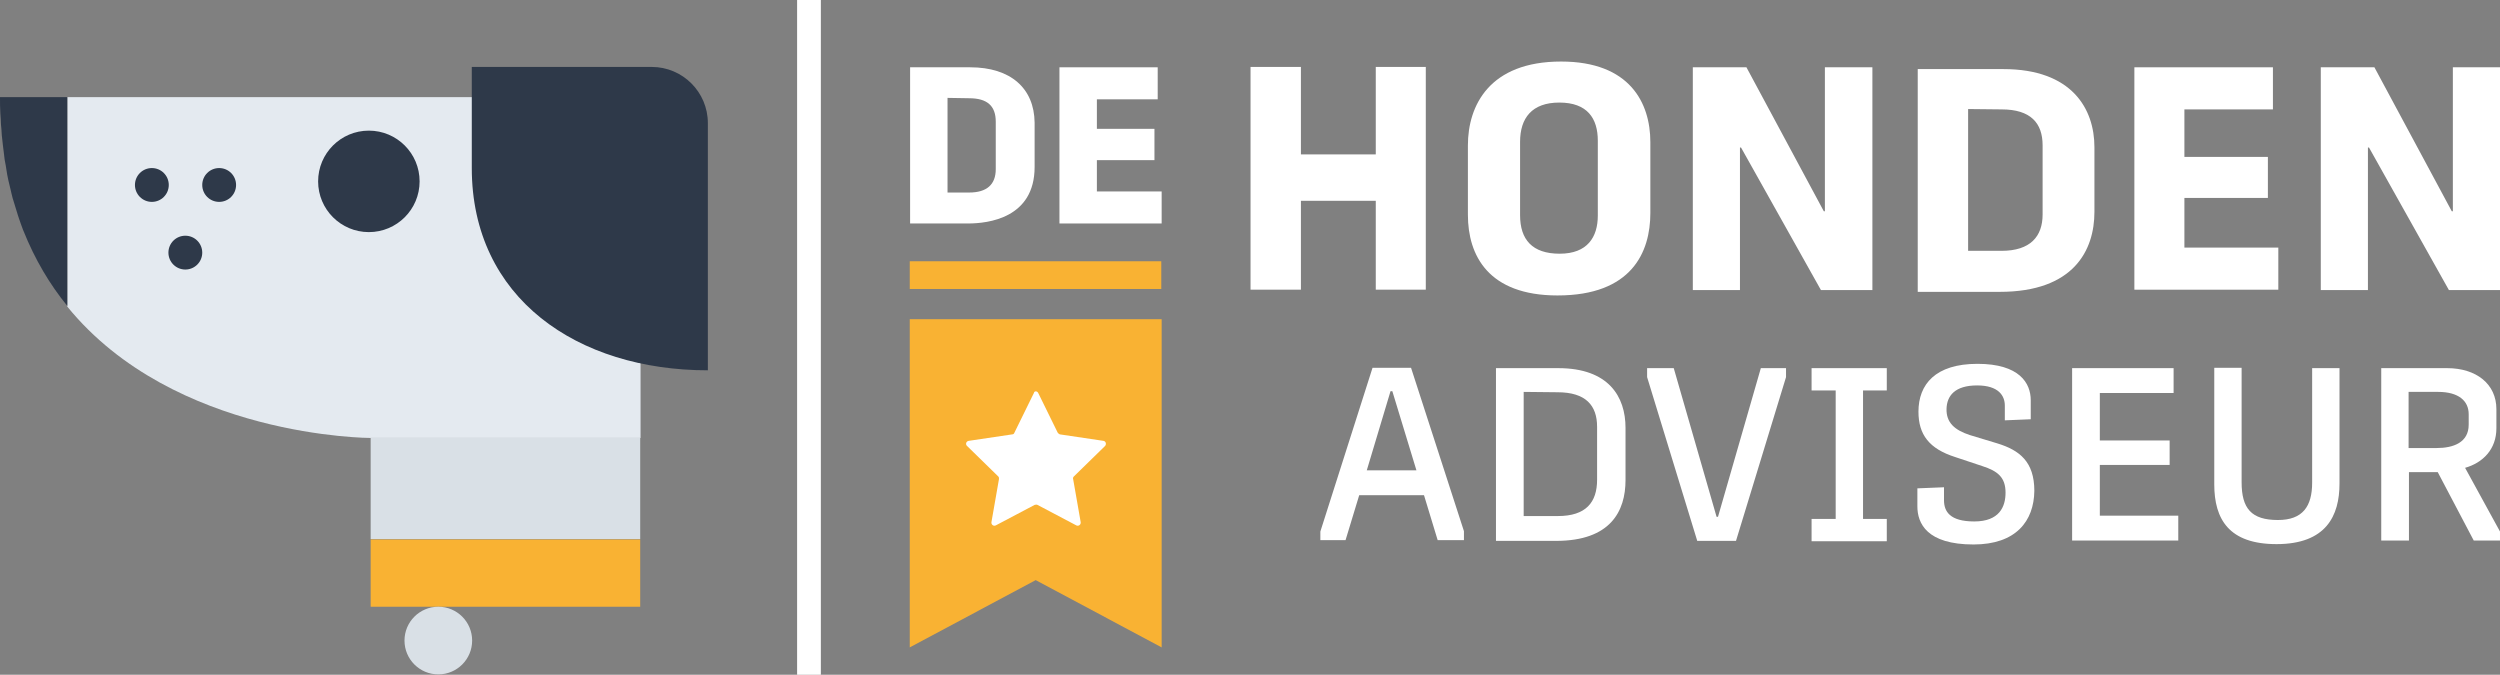
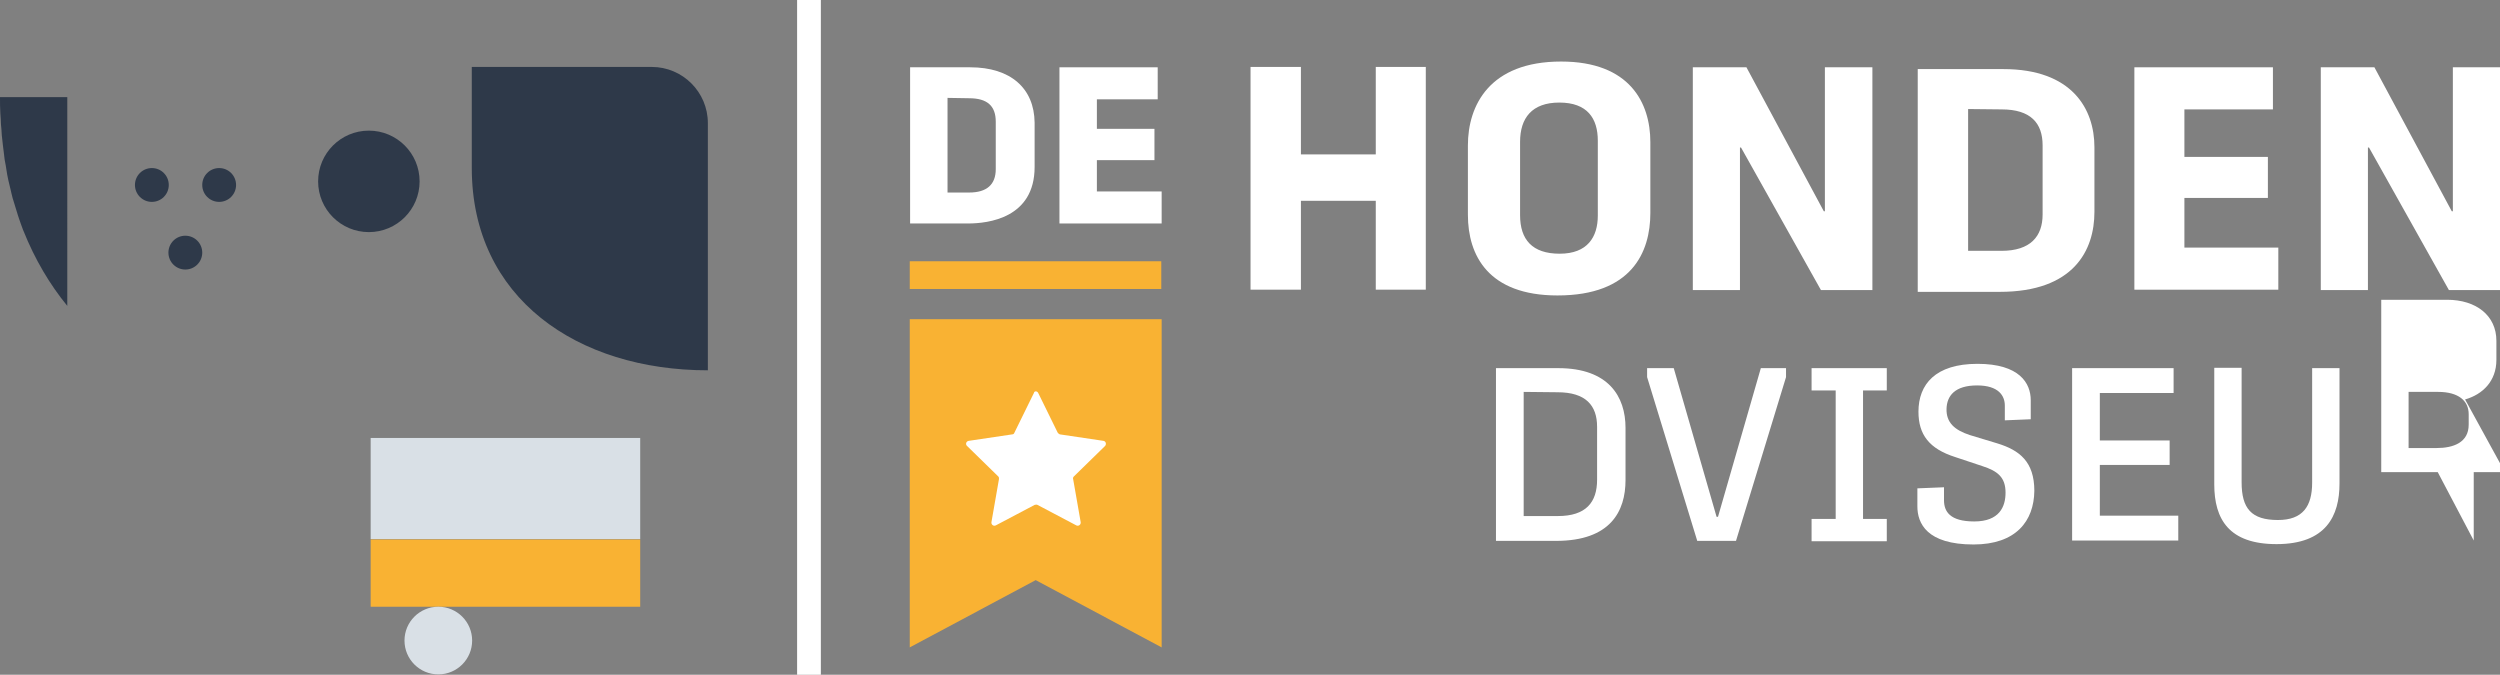
<svg xmlns="http://www.w3.org/2000/svg" version="1.1" x="0px" y="0px" viewBox="0 0 694.7 187.5" style="enable-background:new 0 0 694.7 187.5;" xml:space="preserve">
  <rect x="0" y="0" width="694.7" height="187.5" fill="#808080" stroke="none" />
  <style type="text/css">
	.st0{fill:#F9B233;}
	.st1{fill:#E4EAF0;}
	.st2{fill:#FFFFFF;}
	.st3{fill:#D9E0E6;}
	.st4{fill:#2E3949;}
</style>
  <g id="Laag_2">
</g>
  <g id="Laag_1">
    <g>
      <g>
        <polygon class="st0" points="322.8,179.9 287.8,161.2 252.8,179.9 252.8,88.7 322.8,88.7    " />
        <rect x="103" y="149.9" class="st0" width="74.9" height="18.7" />
        <rect x="252.8" y="72.6" class="st0" width="69.9" height="7.7" />
      </g>
-       <path class="st1" d="M18.7,27v58.2v0c29.7,36.5,84.3,36.5,84.3,36.5H178V27H18.7z" />
      <path class="st2" d="M288.5,109.2l5.4,11c0.1,0.2,0.4,0.4,0.6,0.5l12.1,1.8c0.7,0.1,0.9,0.9,0.5,1.4l-8.7,8.5    c-0.2,0.2-0.3,0.5-0.2,0.7l2.1,12c0.1,0.7-0.6,1.2-1.2,0.9l-10.8-5.7c-0.2-0.1-0.5-0.1-0.8,0l-10.8,5.7c-0.6,0.3-1.3-0.2-1.2-0.9    l2.1-12c0-0.3,0-0.5-0.2-0.7l-8.7-8.5c-0.5-0.5-0.2-1.3,0.5-1.4l12.1-1.8c0.3,0,0.5-0.2,0.6-0.5l5.4-11    C287.4,108.6,288.2,108.6,288.5,109.2z" />
      <g>
        <path class="st2" d="M347.5,80.5V18.6h14v24.3h20.8V18.6h13.9v61.9h-13.9V55.8h-20.8v24.7H347.5z" />
        <path class="st2" d="M432.8,82.1c-19.2,0-24.9-11.1-24.9-22.4V40.4c0-11.1,6-23.3,25.9-23.3c19.1,0,24.8,11.5,24.8,22.4v19.7     C458.6,70.1,453.4,82.1,432.8,82.1z M433.4,70.5c7.7,0,10.6-4.6,10.6-10.6V39.1c0-6.2-2.9-10.6-10.7-10.6     c-7.6,0-10.9,4.3-10.9,10.9v20.4C422.4,66.6,425.8,70.5,433.4,70.5z" />
        <path class="st2" d="M470.4,80.6V18.7h14.9l21.5,40h0.3v-40h13.2v61.9h-14.3L483.8,41h-0.3v39.6H470.4z" />
        <path class="st2" d="M532.9,81.1V19.2h23.8c19.1,0,25.3,11.1,25.3,21.7v18c0,10.6-5.7,22.2-26.3,22.2H532.9z M546.9,30.3v39.4     h9.3c8,0,11.4-4,11.4-10.1V40.4c0-6.2-3.3-10-11.4-10L546.9,30.3z" />
        <path class="st2" d="M593.1,80.6V18.7h38.5v11.7h-24.6v13.2h23.2v11.4h-23.2v13.8h26.1v11.7H593.1z" />
        <path class="st2" d="M644.9,80.6V18.7h14.9l21.5,40h0.3v-40h13.2v61.9h-14.3L658.3,41H658v39.6H644.9z" />
        <g>
          <path class="st2" d="M269.6,18.7h-16.7v43.4h16.1c5.6,0,18.5-1.5,18.5-15.7V34.1C287.4,24.5,280.8,18.7,269.6,18.7z M263.3,27.2      l6,0.1c5,0,7.4,2.1,7.4,6.5v13.2c0,4.3-2.5,6.5-7.4,6.5h-6V27.2z" />
          <polygon class="st2" points="304.8,53.2 304.8,44.5 320.8,44.5 320.8,35.8 304.8,35.8 304.8,27.6 321.7,27.6 321.7,18.7       294.4,18.7 294.4,62.1 322.8,62.1 322.8,53.2     " />
        </g>
        <g>
-           <path class="st2" d="M366.9,150.2v-2.5l14.5-45.5h10.7l14.7,45.4v2.5h-7.3l-3.8-12.5h-18l-3.8,12.5H366.9z M379.8,130.7h13.8      l-6.7-22h-0.5L379.8,130.7z" />
          <path class="st2" d="M415.7,150.2v-47.9h17.3c14,0,18.7,7.9,18.7,16.6v14.5c0,8.7-4.2,16.9-19.3,16.9H415.7z M423.4,108.9v34.5      h9.5c7.8,0,10.9-3.8,10.9-10.1v-14.7c0-5.9-3.1-9.6-11-9.6L423.4,108.9z" />
          <path class="st2" d="M471.6,150.2l-13.9-45.4v-2.5h7.4l11.9,41.3h0.4l11.9-41.3h7v2.5l-13.9,45.5H471.6z" />
          <path class="st2" d="M503.4,150.4v-6.2h6.7v-35.7h-6.7v-6.2h20.9v6.2h-6.6v35.7h6.6v6.2H503.4z" />
          <path class="st2" d="M548.4,151.3c-13,0-15.6-5.9-15.6-10.6v-5l7.4-0.3v3.6c0,3.1,1.6,5.9,8.4,5.9c7,0,8.7-4.1,8.7-8      c0-4.2-2.1-6-6.5-7.4l-7.5-2.5c-7.2-2.3-10.2-6.2-10.2-12.6c0-7.6,4.7-13.3,16.4-13.3c11.7,0,14.8,5.4,14.8,10.1v5.3l-7.2,0.3      v-4.1c0-2.7-1.7-5.6-7.7-5.6c-6.2,0-8.4,2.9-8.5,6.5c-0.1,3.8,2.2,5.9,6.5,7.3l7.6,2.3c6.2,1.9,10.3,5.1,10.3,13.2      C565.2,144.8,560.2,151.3,548.4,151.3z" />
          <path class="st2" d="M575.8,150.2v-47.9H604v6.9h-20.5v13.2h19.4v6.8h-19.4v14.1h21.8v6.9H575.8z" />
          <path class="st2" d="M632.6,151.2c-13.2,0-17.3-6.9-17.3-16.6v-32.4h7.6V134c0,7.3,2.7,10.5,10.1,10.5c6.9,0,9.5-3.8,9.5-10.4      v-31.8h7.6v32.1C650.1,143.3,646.4,151.2,632.6,151.2z" />
-           <path class="st2" d="M687.4,150.2l-10-19h-8v19h-7.7v-47.9H680c8.1,0,13.7,4.4,13.7,11.4v5.3c0,5.9-3.8,9.6-8.7,11l9.7,17.7v2.5      H687.4z M669.4,124.5h7.7c4.6,0,8.9-1.5,8.9-6.5v-2.9c0-3.7-2.8-6.2-8.5-6.2h-8.2V124.5z" />
+           <path class="st2" d="M687.4,150.2l-10-19h-8h-7.7v-47.9H680c8.1,0,13.7,4.4,13.7,11.4v5.3c0,5.9-3.8,9.6-8.7,11l9.7,17.7v2.5      H687.4z M669.4,124.5h7.7c4.6,0,8.9-1.5,8.9-6.5v-2.9c0-3.7-2.8-6.2-8.5-6.2h-8.2V124.5z" />
        </g>
        <rect x="221.5" class="st2" width="6.6" height="187.5" />
      </g>
      <rect x="103" y="121.7" class="st3" width="74.9" height="28.1" />
      <circle class="st3" cx="121.8" cy="178" r="9.4" />
      <g>
        <path class="st4" d="M18.7,27H0c0,1.5,0,3.1,0.1,4.6c0,0.5,0.1,1,0.1,1.4c0,1,0.1,2,0.2,3c0,0.5,0.1,1.1,0.1,1.6     c0.1,0.9,0.2,1.8,0.3,2.7c0.1,0.6,0.1,1.1,0.2,1.6c0.1,0.8,0.2,1.7,0.3,2.5c0.1,0.5,0.2,1,0.3,1.6c0.1,0.8,0.3,1.7,0.4,2.5     c0.1,0.5,0.2,1,0.3,1.5c0.2,0.8,0.4,1.6,0.6,2.5c0.1,0.4,0.2,0.9,0.3,1.3c0.2,0.8,0.4,1.7,0.7,2.5C4,56.6,4.1,57,4.2,57.3     c0.3,0.9,0.5,1.7,0.8,2.6c0.1,0.3,0.2,0.6,0.3,0.9c0.3,1,0.7,1.9,1,2.8c0.1,0.2,0.1,0.4,0.2,0.5c3.2,8,7.3,14.9,12.2,20.9V27z" />
        <path class="st4" d="M131.1,18.6h50c8.6,0,15.6,7,15.6,15.6v68.7h0c-36.2,0-65.6-20-65.6-56.2V18.6z" />
        <circle class="st4" cx="102.5" cy="50.4" r="14.1" />
        <circle class="st4" cx="42.2" cy="51.4" r="4.7" />
        <circle class="st4" cx="60.9" cy="51.4" r="4.7" />
        <circle class="st4" cx="51.5" cy="70.2" r="4.7" />
      </g>
    </g>
  </g>
</svg>